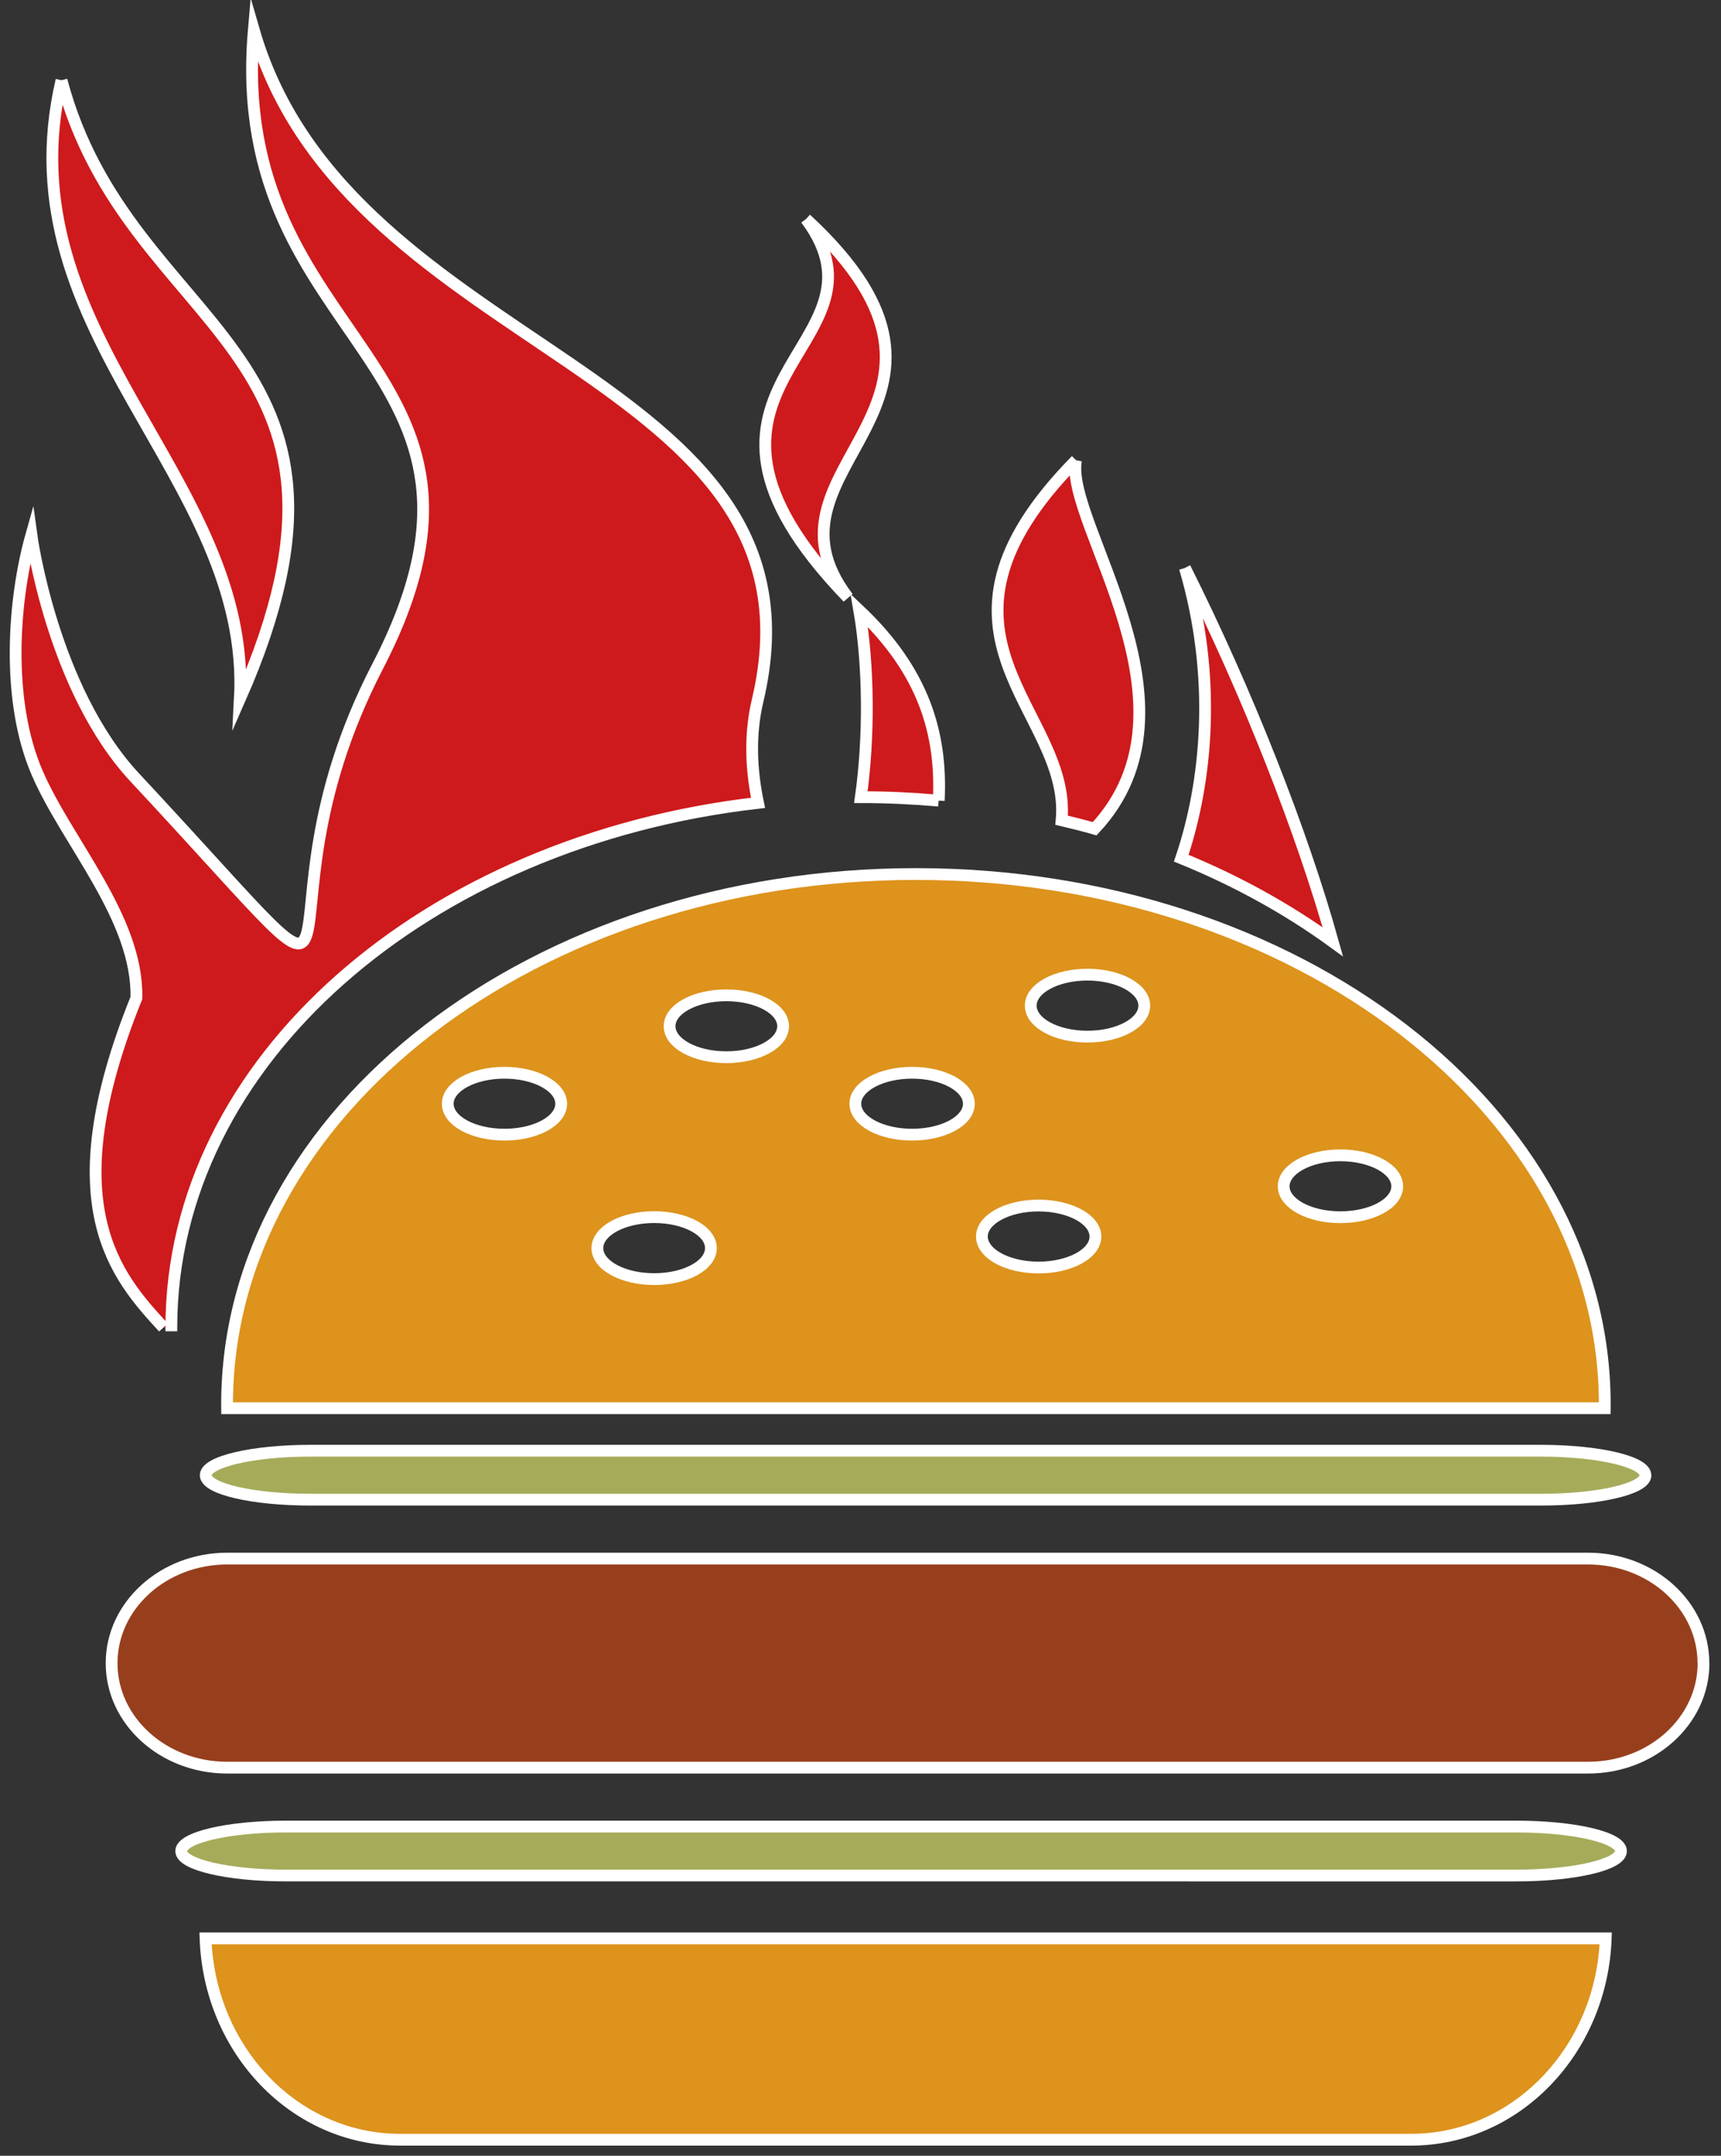
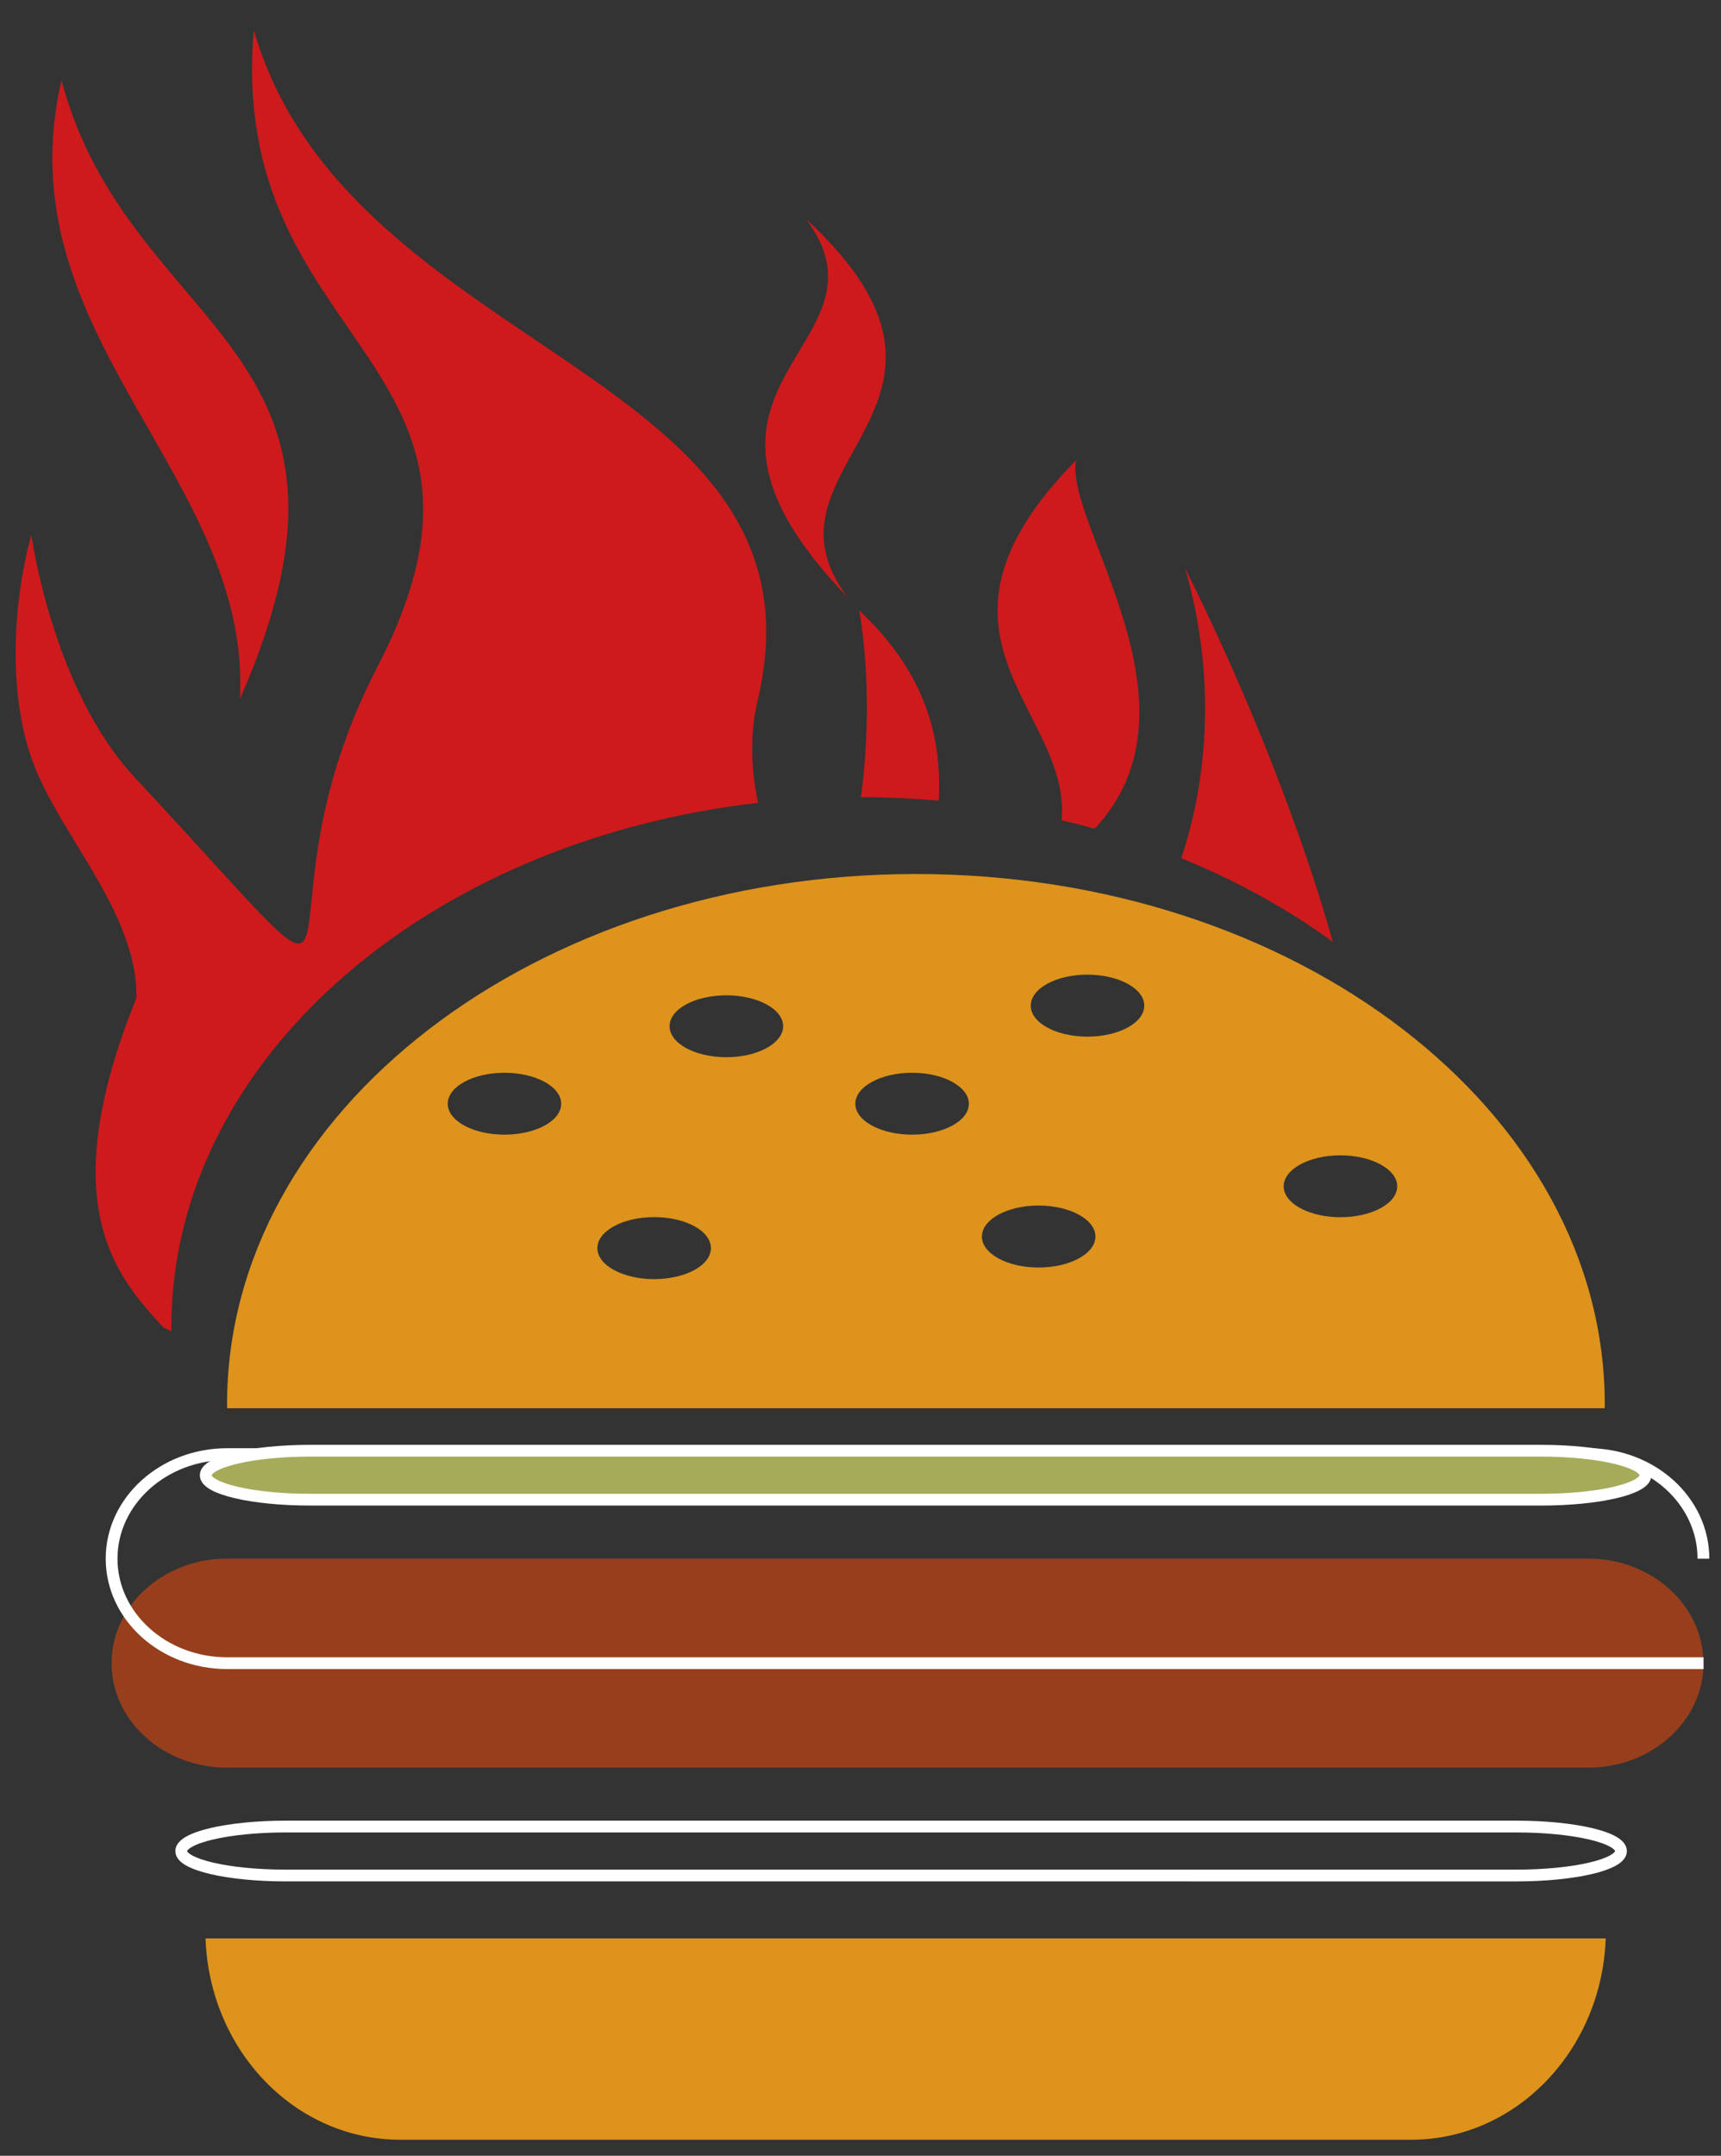
<svg xmlns="http://www.w3.org/2000/svg" id="Ebene_1" data-name="Ebene 1" version="1.1" viewBox="0 0 178.27 223.24">
  <rect x="0" y="0" width="178.27" height="223.24" fill="#333333" stroke="none" />
  <defs>
    <style> .cls-1 { fill: #dd931c; } .cls-1, .cls-2, .cls-3, .cls-4 { stroke-width: 0px; } .cls-5 { fill: none; stroke: #fff; stroke-miterlimit: 10; stroke-width: 1.22px; } .cls-2 { fill: #a6ab5a; } .cls-3 { fill: #973f1d; } .cls-4 { fill: #ce1a1c; } </style>
  </defs>
  <g>
    <path class="cls-1" d="M21.29,200.73c.4,11.58,9.25,20.85,20.16,20.85h104.72c10.89,0,19.75-9.28,20.16-20.85H21.29Z" />
-     <path class="cls-5" d="M21.29,200.73c.4,11.58,9.25,20.85,20.16,20.85h104.72c10.89,0,19.75-9.28,20.16-20.85H21.29Z" />
  </g>
  <g>
-     <path class="cls-2" d="M167.91,191.69c0,1.4-4.85,2.53-10.84,2.53H29.6c-5.98,0-10.83-1.13-10.83-2.53s4.85-2.54,10.83-2.54h127.47c5.98,0,10.84,1.13,10.84,2.54" />
    <path class="cls-5" d="M167.91,191.69c0,1.4-4.85,2.53-10.84,2.53H29.6c-5.98,0-10.83-1.13-10.83-2.53s4.85-2.54,10.83-2.54h127.47c5.98,0,10.84,1.13,10.84,2.54" />
  </g>
  <g>
    <path class="cls-3" d="M176.46,172.23c0,5.97-5.35,10.82-11.95,10.82H23.53c-6.61,0-11.97-4.85-11.97-10.82s5.36-10.83,11.97-10.83h140.97c6.6,0,11.95,4.85,11.95,10.83" />
-     <path class="cls-5" d="M176.46,172.23c0,5.97-5.35,10.82-11.95,10.82H23.53c-6.61,0-11.97-4.85-11.97-10.82s5.36-10.83,11.97-10.83h140.97c6.6,0,11.95,4.85,11.95,10.83" />
+     <path class="cls-5" d="M176.46,172.23H23.53c-6.61,0-11.97-4.85-11.97-10.82s5.36-10.83,11.97-10.83h140.97c6.6,0,11.95,4.85,11.95,10.83" />
  </g>
  <g>
    <path class="cls-2" d="M170.45,152.77c0,1.4-4.84,2.53-10.82,2.53H32.14c-5.98,0-10.83-1.13-10.83-2.53s4.85-2.54,10.83-2.54h127.48c5.98,0,10.82,1.14,10.82,2.54" />
    <path class="cls-5" d="M170.45,152.77c0,1.4-4.84,2.53-10.82,2.53H32.14c-5.98,0-10.83-1.13-10.83-2.53s4.85-2.54,10.83-2.54h127.48c5.98,0,10.82,1.14,10.82,2.54" />
  </g>
  <g>
    <path class="cls-1" d="M94.88,90.51c-39.41,0-71.36,24.59-71.36,54.92,0,.13.01.26.01.4h142.69c0-.14.01-.26.01-.4,0-30.33-31.94-54.92-71.36-54.92M52.25,117.5c-3.24,0-5.87-1.43-5.87-3.2s2.63-3.21,5.87-3.21,5.88,1.44,5.88,3.21-2.63,3.2-5.88,3.2M67.76,132.46c-3.25,0-5.88-1.44-5.88-3.21s2.63-3.21,5.88-3.21,5.88,1.43,5.88,3.21-2.63,3.21-5.88,3.21M75.24,109.48c-3.24,0-5.88-1.43-5.88-3.21s2.64-3.2,5.88-3.2,5.88,1.43,5.88,3.2-2.64,3.21-5.88,3.21M94.48,117.5c-3.24,0-5.88-1.43-5.88-3.2s2.64-3.21,5.88-3.21,5.88,1.44,5.88,3.21-2.63,3.2-5.88,3.2M107.58,131.26c-3.24,0-5.87-1.44-5.87-3.21s2.63-3.21,5.87-3.21,5.89,1.44,5.89,3.21-2.64,3.21-5.89,3.21M112.64,107.35c-3.23,0-5.87-1.43-5.87-3.21s2.64-3.21,5.87-3.21,5.89,1.44,5.89,3.21-2.63,3.21-5.89,3.21M138.84,126.05c-3.23,0-5.87-1.43-5.87-3.2s2.64-3.21,5.87-3.21,5.89,1.44,5.89,3.21-2.63,3.2-5.89,3.2" />
-     <path class="cls-5" d="M94.88,90.51c-39.41,0-71.36,24.59-71.36,54.92,0,.13.01.26.01.4h142.69c0-.14.01-.26.01-.4,0-30.33-31.94-54.92-71.36-54.92M52.25,117.5c-3.24,0-5.87-1.43-5.87-3.2s2.63-3.21,5.87-3.21,5.88,1.44,5.88,3.21-2.63,3.2-5.88,3.2M67.76,132.46c-3.25,0-5.88-1.44-5.88-3.21s2.63-3.21,5.88-3.21,5.88,1.43,5.88,3.21-2.63,3.21-5.88,3.21M75.24,109.48c-3.24,0-5.88-1.43-5.88-3.21s2.64-3.2,5.88-3.2,5.88,1.43,5.88,3.2-2.64,3.21-5.88,3.21M94.48,117.5c-3.24,0-5.88-1.43-5.88-3.2s2.64-3.21,5.88-3.21,5.88,1.44,5.88,3.21-2.63,3.2-5.88,3.2M107.58,131.26c-3.24,0-5.87-1.44-5.87-3.21s2.63-3.21,5.87-3.21,5.89,1.44,5.89,3.21-2.64,3.21-5.89,3.21M112.64,107.35c-3.23,0-5.87-1.43-5.87-3.21s2.64-3.21,5.87-3.21,5.89,1.44,5.89,3.21-2.63,3.21-5.89,3.21M138.84,126.05c-3.23,0-5.87-1.43-5.87-3.2s2.64-3.21,5.87-3.21,5.89,1.44,5.89,3.21-2.63,3.2-5.89,3.2" />
  </g>
  <g>
    <path class="cls-4" d="M122.74,58.82c3.29,11.19,2.34,21.99-.38,30.05,5.74,2.34,11.02,5.26,15.7,8.66-3.15-11.26-8.8-25.71-15.32-38.72M111.47,47.66c-17.94,18.21-.46,25.8-1.5,37.28,1.15.27,2.3.56,3.42.88,11.95-12.75-3.17-31.7-1.93-38.16M97.24,82.91c.35-6.94-1.56-13.39-8.23-19.7.99,5.75,1.03,13.21.16,19.34,2.73,0,5.42.13,8.06.36M83.49,22.68c9.97,13.35-17.22,16.88,4.34,39.2-10.52-13.77,16.76-19.73-4.34-39.2M17.75,137.86c0-.13,0-.26,0-.4,0-27.57,26.38-50.38,60.77-54.32-.7-3.37-.9-6.97-.04-10.6C86.62,38.18,36.12,37.11,26.29,3.12c-2.85,32.94,29.29,34.13,12.82,65.9-14.48,27.95,3.32,42.02-25.15,11.49-8.55-9.17-10.71-25.11-10.71-25.11-1.89,6.7-2.66,17.13.61,24.66,3.11,7.19,10.44,15.04,10.27,23.28-8.67,21.46-2.09,28.82,2.8,34.13M6.37,8.31C.21,34.7,26.1,49.32,24.85,72.38,41.06,35.6,13.37,34.75,6.37,8.31" />
-     <path class="cls-5" d="M122.74,58.82c3.29,11.19,2.34,21.99-.38,30.05,5.74,2.34,11.02,5.26,15.7,8.66-3.15-11.26-8.8-25.71-15.32-38.72M111.47,47.66c-17.94,18.21-.46,25.8-1.5,37.28,1.15.27,2.3.56,3.42.88,11.95-12.75-3.17-31.7-1.93-38.16M97.24,82.91c.35-6.94-1.56-13.39-8.23-19.7.99,5.75,1.03,13.21.16,19.34,2.73,0,5.42.13,8.06.36M83.49,22.68c9.97,13.35-17.22,16.88,4.34,39.2-10.52-13.77,16.76-19.73-4.34-39.2M17.75,137.86c0-.13,0-.26,0-.4,0-27.57,26.38-50.38,60.77-54.32-.7-3.37-.9-6.97-.04-10.6C86.62,38.18,36.12,37.11,26.29,3.12c-2.85,32.94,29.29,34.13,12.82,65.9-14.48,27.95,3.32,42.02-25.15,11.49-8.55-9.17-10.71-25.11-10.71-25.11-1.89,6.7-2.66,17.13.61,24.66,3.11,7.19,10.44,15.04,10.27,23.28-8.67,21.46-2.09,28.82,2.8,34.13M6.37,8.31C.21,34.7,26.1,49.32,24.85,72.38,41.06,35.6,13.37,34.75,6.37,8.31" />
  </g>
</svg>